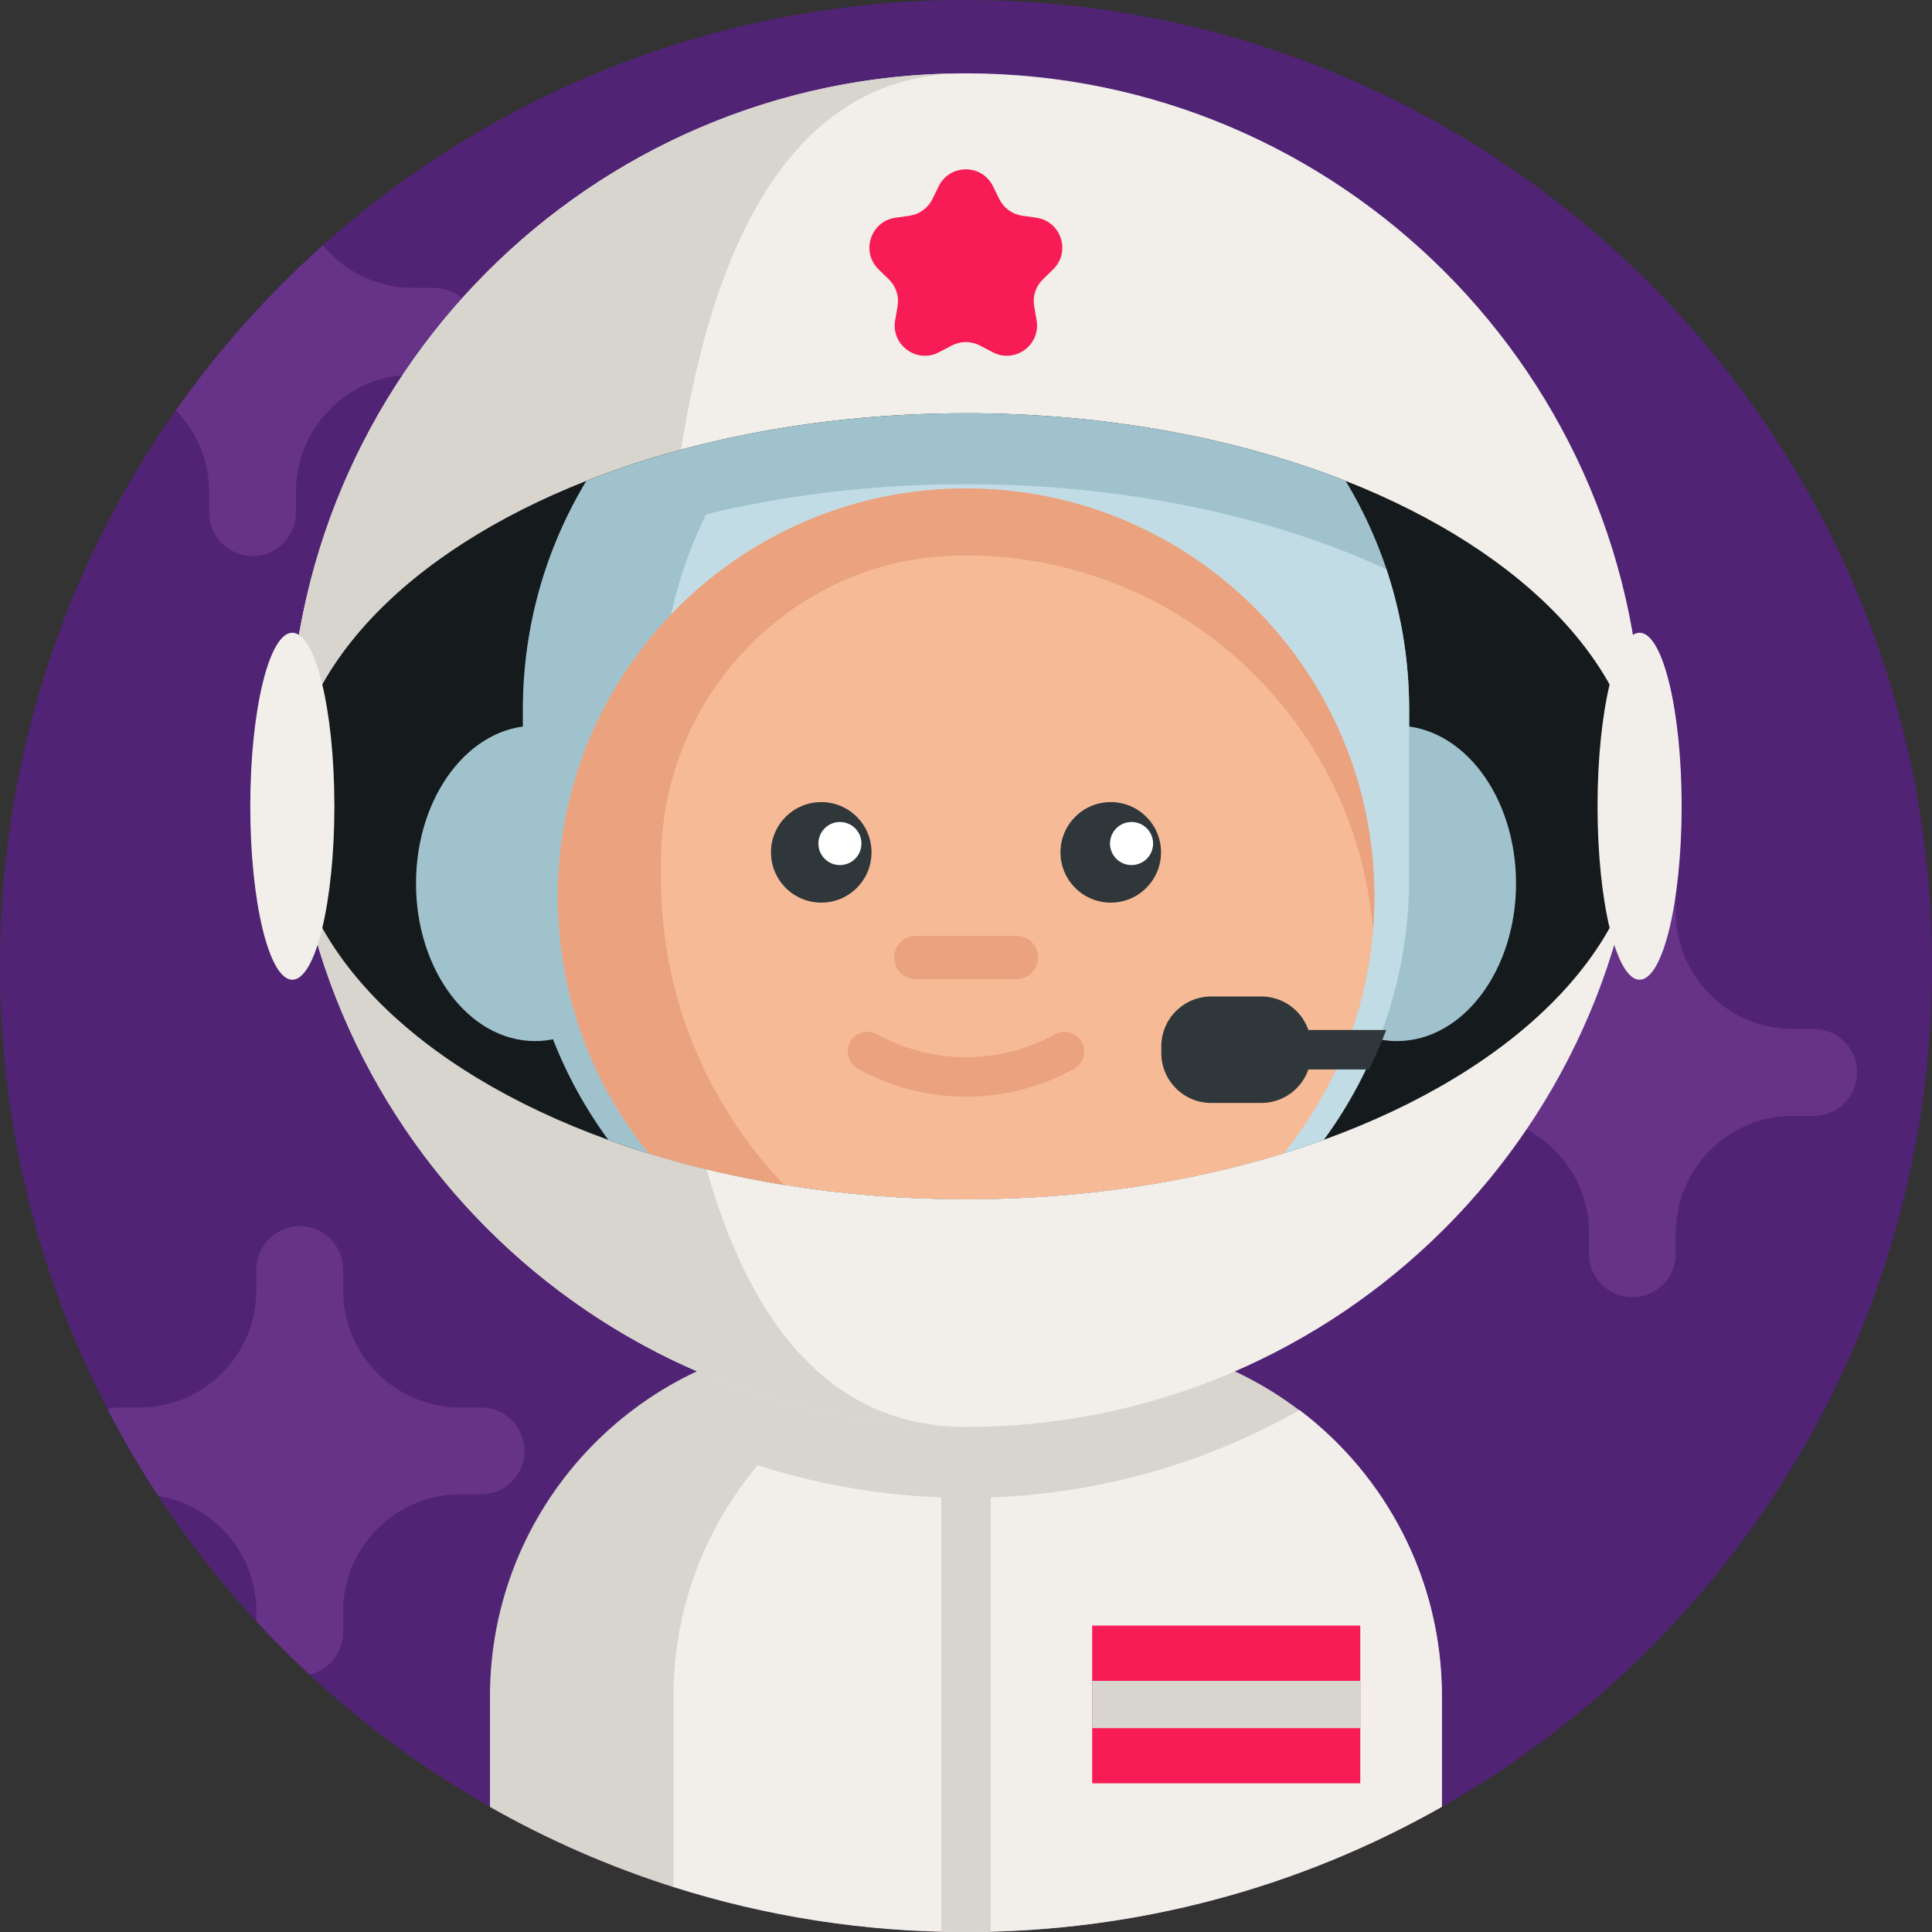
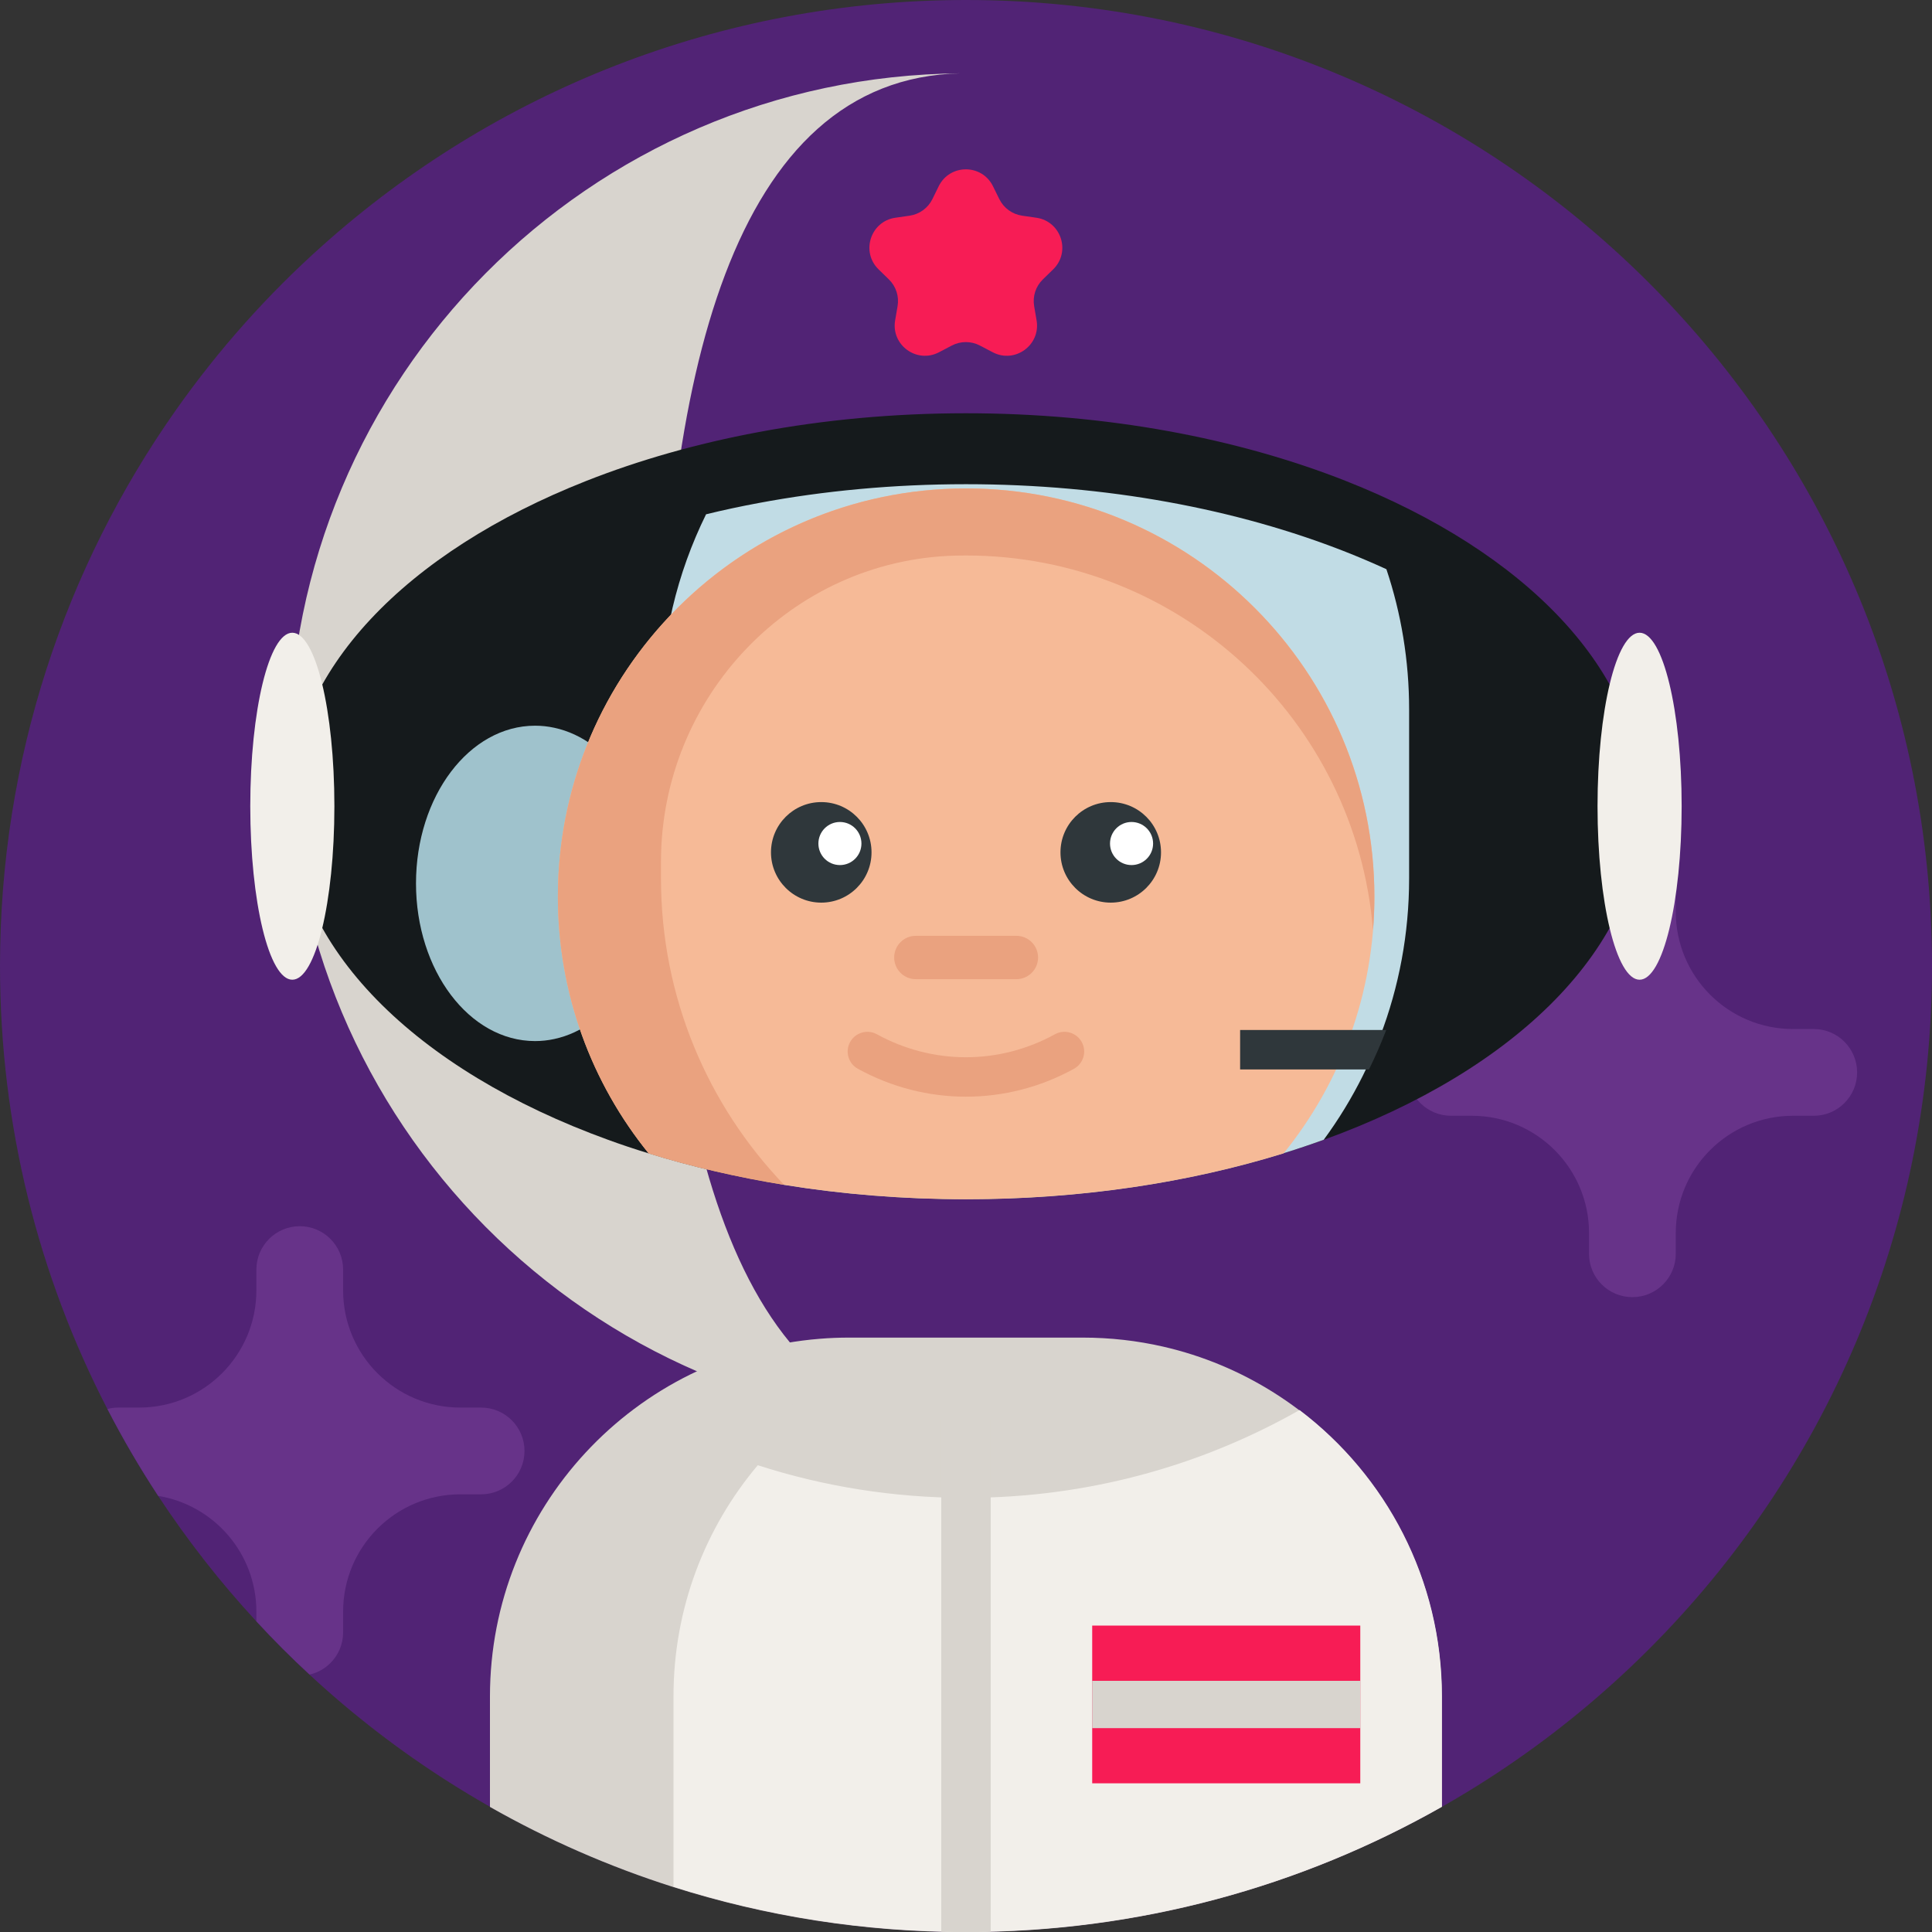
<svg xmlns="http://www.w3.org/2000/svg" width="50" height="50" viewBox="0 0 50 50" fill="none">
  <rect x="0" y="0" width="50" height="50" fill="#333333" stroke="none" />
  <g clip-path="url(#clip0_9281_11056)">
    <path d="M50 25C50 38.807 38.807 50 25 50C18.439 50 12.47 47.474 8.009 43.338C7.532 42.897 7.072 42.437 6.633 41.959C5.7 40.951 4.851 39.865 4.093 38.714C3.617 37.99 3.178 37.24 2.779 36.465C1.003 33.031 0 29.133 0 25C0 19.646 1.684 14.684 4.55 10.616C5.651 9.053 6.927 7.621 8.351 6.351C12.772 2.401 18.605 0 25 0C38.807 0 50 11.193 50 25Z" fill="#512375" />
    <path d="M13.574 37.551C13.574 38.171 13.072 38.673 12.451 38.673H11.914C10.238 38.673 8.88 40.032 8.88 41.708V42.245C8.88 42.555 8.755 42.836 8.552 43.038C8.406 43.185 8.22 43.291 8.012 43.337C7.535 42.897 7.075 42.437 6.635 41.959V41.708C6.635 40.201 5.536 38.95 4.095 38.714C3.62 37.99 3.181 37.24 2.781 36.465C2.871 36.441 2.966 36.428 3.064 36.428H3.601C5.277 36.428 6.635 35.07 6.635 33.395V32.857C6.635 32.548 6.761 32.266 6.964 32.063C7.167 31.86 7.447 31.734 7.758 31.734C8.378 31.734 8.88 32.237 8.88 32.857V33.395C8.88 35.07 10.238 36.428 11.914 36.428H12.451C12.762 36.428 13.042 36.554 13.245 36.757C13.449 36.96 13.574 37.242 13.574 37.551Z" fill="#673389" />
    <path d="M46.94 26.631H46.403C44.727 26.631 43.369 25.273 43.369 23.597V23.06C43.369 22.44 42.866 21.938 42.246 21.938C41.626 21.938 41.124 22.44 41.124 23.06V23.597C41.124 25.273 39.765 26.631 38.09 26.631H37.552C36.932 26.631 36.43 27.134 36.43 27.754C36.43 28.374 36.932 28.876 37.552 28.876H38.09C39.765 28.876 41.124 30.235 41.124 31.91V32.448C41.124 33.068 41.626 33.57 42.246 33.57C42.866 33.57 43.369 33.068 43.369 32.448V31.91C43.369 30.235 44.727 28.876 46.403 28.876H46.94C47.56 28.876 48.062 28.374 48.062 27.754C48.062 27.134 47.56 26.631 46.94 26.631Z" fill="#673389" />
-     <path d="M12.351 8.572V8.573C12.351 9.192 11.848 9.696 11.229 9.696H10.691C9.016 9.696 7.658 11.054 7.658 12.729V13.267C7.658 13.577 7.532 13.857 7.329 14.061C7.125 14.264 6.845 14.389 6.535 14.389C5.915 14.389 5.413 13.886 5.413 13.267V12.729C5.413 11.908 5.086 11.163 4.555 10.617C5.656 9.054 6.932 7.622 8.356 6.352C8.911 7.023 9.751 7.451 10.691 7.451H11.229C11.848 7.451 12.351 7.953 12.351 8.572Z" fill="#673389" />
    <path d="M37.312 43.907V46.763C33.677 48.825 29.474 50.003 24.996 50.003C22.356 50.003 19.813 49.594 17.424 48.836C15.761 48.308 14.172 47.61 12.68 46.763V43.907C12.68 39.033 16.434 35.034 21.21 34.648C21.461 34.627 21.714 34.617 21.97 34.617H28.02C28.736 34.617 29.431 34.697 30.1 34.85C34.23 35.795 37.312 39.492 37.312 43.907Z" fill="#D8D4CE" />
    <path d="M37.317 43.9V46.756C33.683 48.819 29.48 49.996 25.001 49.996C22.361 49.996 19.819 49.587 17.43 48.829V43.9C17.43 41.622 18.25 39.535 19.611 37.92C21.309 38.467 23.12 38.764 25 38.764C28.139 38.764 31.085 37.938 33.632 36.492C35.871 38.187 37.317 40.875 37.317 43.9Z" fill="#F2EFEA" />
    <path d="M25.639 36.75V49.994C25.426 49.999 25.213 50.002 24.999 50.002C24.785 50.002 24.572 49.999 24.359 49.993V36.75H25.639Z" fill="#D8D4CE" />
    <path d="M28.266 42.07H35.204V46.152H28.266V42.07Z" fill="#F71C55" />
    <path d="M28.266 43.5H35.204V44.724H28.266V43.5Z" fill="#D8D4CE" />
-     <path d="M42.514 19.413C42.514 29.087 34.672 36.928 25 36.928C15.326 36.928 7.484 29.087 7.484 19.413C7.484 9.74 15.326 1.898 25 1.898C34.672 1.898 42.514 9.74 42.514 19.413Z" fill="#F2EFEA" />
    <path d="M24.859 36.927C15.251 36.852 7.484 29.039 7.484 19.413C7.484 9.786 15.251 1.973 24.859 1.898C18.956 2.02 17.102 9.815 17.102 19.413C17.102 29.011 18.956 36.806 24.859 36.927Z" fill="#D8D4CE" />
    <path d="M42.514 20.866C42.514 24.508 39.216 27.703 34.259 29.498C33.919 29.622 33.571 29.738 33.216 29.848C30.765 30.607 27.968 31.036 24.998 31.036C23.367 31.036 21.787 30.906 20.288 30.664C19.061 30.465 17.886 30.19 16.783 29.848C16.429 29.74 16.082 29.624 15.742 29.5C10.784 27.704 7.484 24.509 7.484 20.866C7.484 17.363 10.532 14.275 15.173 12.446C16.533 11.909 18.031 11.481 19.628 11.183C21.32 10.866 23.125 10.695 24.998 10.695C28.64 10.695 32.022 11.341 34.824 12.445C39.465 14.274 42.514 17.363 42.514 20.866Z" fill="#151A1C" />
-     <path d="M16.931 22.862C16.931 24.893 15.81 26.578 14.342 26.89C14.182 26.925 14.017 26.943 13.848 26.943C12.145 26.943 10.766 25.116 10.766 22.862C10.766 20.608 12.145 18.781 13.848 18.781C14.017 18.781 14.182 18.799 14.342 18.834C15.81 19.146 16.931 20.831 16.931 22.862Z" fill="#9FC2CC" />
-     <path d="M33.07 22.862C33.07 24.893 34.191 26.578 35.659 26.89C35.82 26.925 35.984 26.943 36.153 26.943C37.855 26.943 39.235 25.116 39.235 22.862C39.235 20.608 37.855 18.781 36.153 18.781C35.984 18.781 35.82 18.799 35.659 18.834C34.191 19.146 33.07 20.831 33.07 22.862Z" fill="#9FC2CC" />
-     <path d="M36.469 18.364V22.731C36.469 25.262 35.649 27.602 34.26 29.498C31.573 30.473 28.399 31.036 24.999 31.036C23.368 31.036 21.788 30.906 20.289 30.664C18.667 30.401 17.139 30.006 15.743 29.5C14.351 27.604 13.531 25.262 13.531 22.731V18.364C13.531 16.2 14.131 14.174 15.174 12.446C16.534 11.909 18.032 11.481 19.629 11.183C21.321 10.866 23.126 10.695 24.999 10.695C28.641 10.695 32.023 11.341 34.825 12.445C35.869 14.173 36.469 16.198 36.469 18.364Z" fill="#9FC2CC" />
+     <path d="M16.931 22.862C16.931 24.893 15.81 26.578 14.342 26.89C14.182 26.925 14.017 26.943 13.848 26.943C12.145 26.943 10.766 25.116 10.766 22.862C10.766 20.608 12.145 18.781 13.848 18.781C14.017 18.781 14.182 18.799 14.342 18.834C15.81 19.146 16.931 20.831 16.931 22.862" fill="#9FC2CC" />
    <path d="M36.468 18.363V22.73C36.468 24.169 36.204 25.544 35.72 26.813C35.587 27.162 35.438 27.502 35.273 27.833C34.982 28.418 34.642 28.975 34.258 29.497C31.572 30.472 28.398 31.035 24.998 31.035C23.367 31.035 21.787 30.905 20.288 30.663C18.314 28.603 17.102 25.808 17.102 22.73V18.363C17.102 16.55 17.522 14.834 18.273 13.31C18.716 13.201 19.168 13.105 19.628 13.019C21.32 12.702 23.125 12.531 24.998 12.531C28.64 12.531 32.022 13.177 34.824 14.281C35.186 14.424 35.538 14.574 35.88 14.731C36.262 15.872 36.468 17.093 36.468 18.363Z" fill="#C1DCE5" />
    <path d="M35.569 23.207C35.569 25.724 34.689 28.035 33.22 29.849C30.769 30.607 27.972 31.037 25.003 31.037C23.371 31.037 21.791 30.907 20.293 30.664C19.065 30.465 17.891 30.191 16.787 29.849C15.317 28.035 14.438 25.724 14.438 23.207C14.438 17.371 19.168 12.641 25.003 12.641C30.838 12.641 35.569 17.371 35.569 23.207Z" fill="#F6BA97" />
    <path d="M25.003 12.641C22.002 12.641 19.294 13.892 17.371 15.901C17.339 15.934 17.308 15.969 17.276 16.003C15.515 17.889 14.438 20.422 14.438 23.207C14.438 25.724 15.317 28.035 16.787 29.849C17.891 30.191 19.065 30.465 20.293 30.664C18.318 28.604 17.106 25.809 17.106 22.732C17.106 22.732 17.106 22.566 17.106 22.3C17.107 18.041 20.47 14.489 24.727 14.379C24.818 14.377 24.91 14.376 25.003 14.376C30.546 14.376 35.092 18.643 35.533 24.071C35.557 23.787 35.569 23.498 35.569 23.207C35.569 17.371 30.838 12.641 25.003 12.641Z" fill="#EAA27F" />
    <path d="M22.555 22.059C22.555 22.777 21.973 23.36 21.254 23.36C20.536 23.36 19.953 22.777 19.953 22.059C19.953 21.34 20.536 20.758 21.254 20.758C21.973 20.758 22.555 21.34 22.555 22.059Z" fill="#2F373B" />
    <path d="M30.047 22.059C30.047 22.777 29.465 23.36 28.746 23.36C28.027 23.36 27.445 22.777 27.445 22.059C27.445 21.34 28.027 20.758 28.746 20.758C29.465 20.758 30.047 21.34 30.047 22.059Z" fill="#2F373B" />
    <path d="M22.294 21.831C22.294 22.139 22.045 22.388 21.737 22.388C21.429 22.388 21.18 22.139 21.18 21.831C21.18 21.523 21.429 21.273 21.737 21.273C22.045 21.273 22.294 21.523 22.294 21.831Z" fill="white" />
    <path d="M29.842 21.831C29.842 22.139 29.592 22.388 29.284 22.388C28.976 22.388 28.727 22.139 28.727 21.831C28.727 21.523 28.976 21.273 29.284 21.273C29.592 21.273 29.842 21.523 29.842 21.831Z" fill="white" />
    <path d="M26.304 25.341H23.702C23.392 25.341 23.141 25.09 23.141 24.78C23.141 24.47 23.392 24.219 23.702 24.219H26.304C26.614 24.219 26.865 24.47 26.865 24.78C26.865 25.09 26.614 25.341 26.304 25.341Z" fill="#EAA27F" />
    <path d="M24.998 28.382C24.038 28.382 23.078 28.142 22.202 27.66C21.955 27.525 21.865 27.214 22.001 26.968C22.137 26.721 22.447 26.631 22.693 26.766C24.137 27.56 25.86 27.56 27.303 26.766C27.549 26.631 27.86 26.721 27.995 26.968C28.131 27.214 28.041 27.525 27.794 27.66C26.919 28.142 25.958 28.382 24.998 28.382Z" fill="#EAA27F" />
    <path d="M25.698 4.819L25.863 5.154C25.977 5.385 26.198 5.545 26.453 5.582L26.822 5.635C27.464 5.729 27.72 6.518 27.256 6.971L26.989 7.231C26.804 7.411 26.72 7.67 26.764 7.924L26.827 8.292C26.936 8.931 26.265 9.418 25.691 9.116L25.361 8.943C25.133 8.823 24.86 8.823 24.632 8.943L24.302 9.116C23.728 9.418 23.057 8.931 23.166 8.292L23.229 7.924C23.273 7.67 23.189 7.411 23.004 7.231L22.737 6.971C22.273 6.518 22.529 5.729 23.171 5.635L23.54 5.582C23.795 5.545 24.016 5.385 24.13 5.154L24.294 4.819C24.582 4.237 25.411 4.237 25.698 4.819Z" fill="#F71C55" />
-     <path d="M32.641 25.789H31.345C30.633 25.789 30.055 26.367 30.055 27.08V27.253C30.055 27.966 30.633 28.544 31.345 28.544H32.641C33.354 28.544 33.932 27.966 33.932 27.253V27.08C33.932 26.367 33.354 25.789 32.641 25.789Z" fill="#2F373B" />
    <path d="M35.875 26.656C35.742 27.005 35.594 27.345 35.429 27.677H32.094V26.656H35.875Z" fill="#2F373B" />
    <path d="M43.521 20.865C43.521 18.385 43.034 16.375 42.432 16.375C41.831 16.375 41.344 18.385 41.344 20.865C41.344 23.345 41.831 25.355 42.432 25.355C43.034 25.355 43.521 23.345 43.521 20.865Z" fill="#F2EFEA" />
    <path d="M8.654 20.865C8.654 18.385 8.166 16.375 7.565 16.375C6.964 16.375 6.477 18.385 6.477 20.865C6.477 23.345 6.964 25.355 7.565 25.355C8.166 25.355 8.654 23.345 8.654 20.865Z" fill="#F2EFEA" />
  </g>
  <defs>
    <clipPath id="clip0_9281_11056">
      <rect width="50" height="50" fill="white" />
    </clipPath>
  </defs>
</svg>